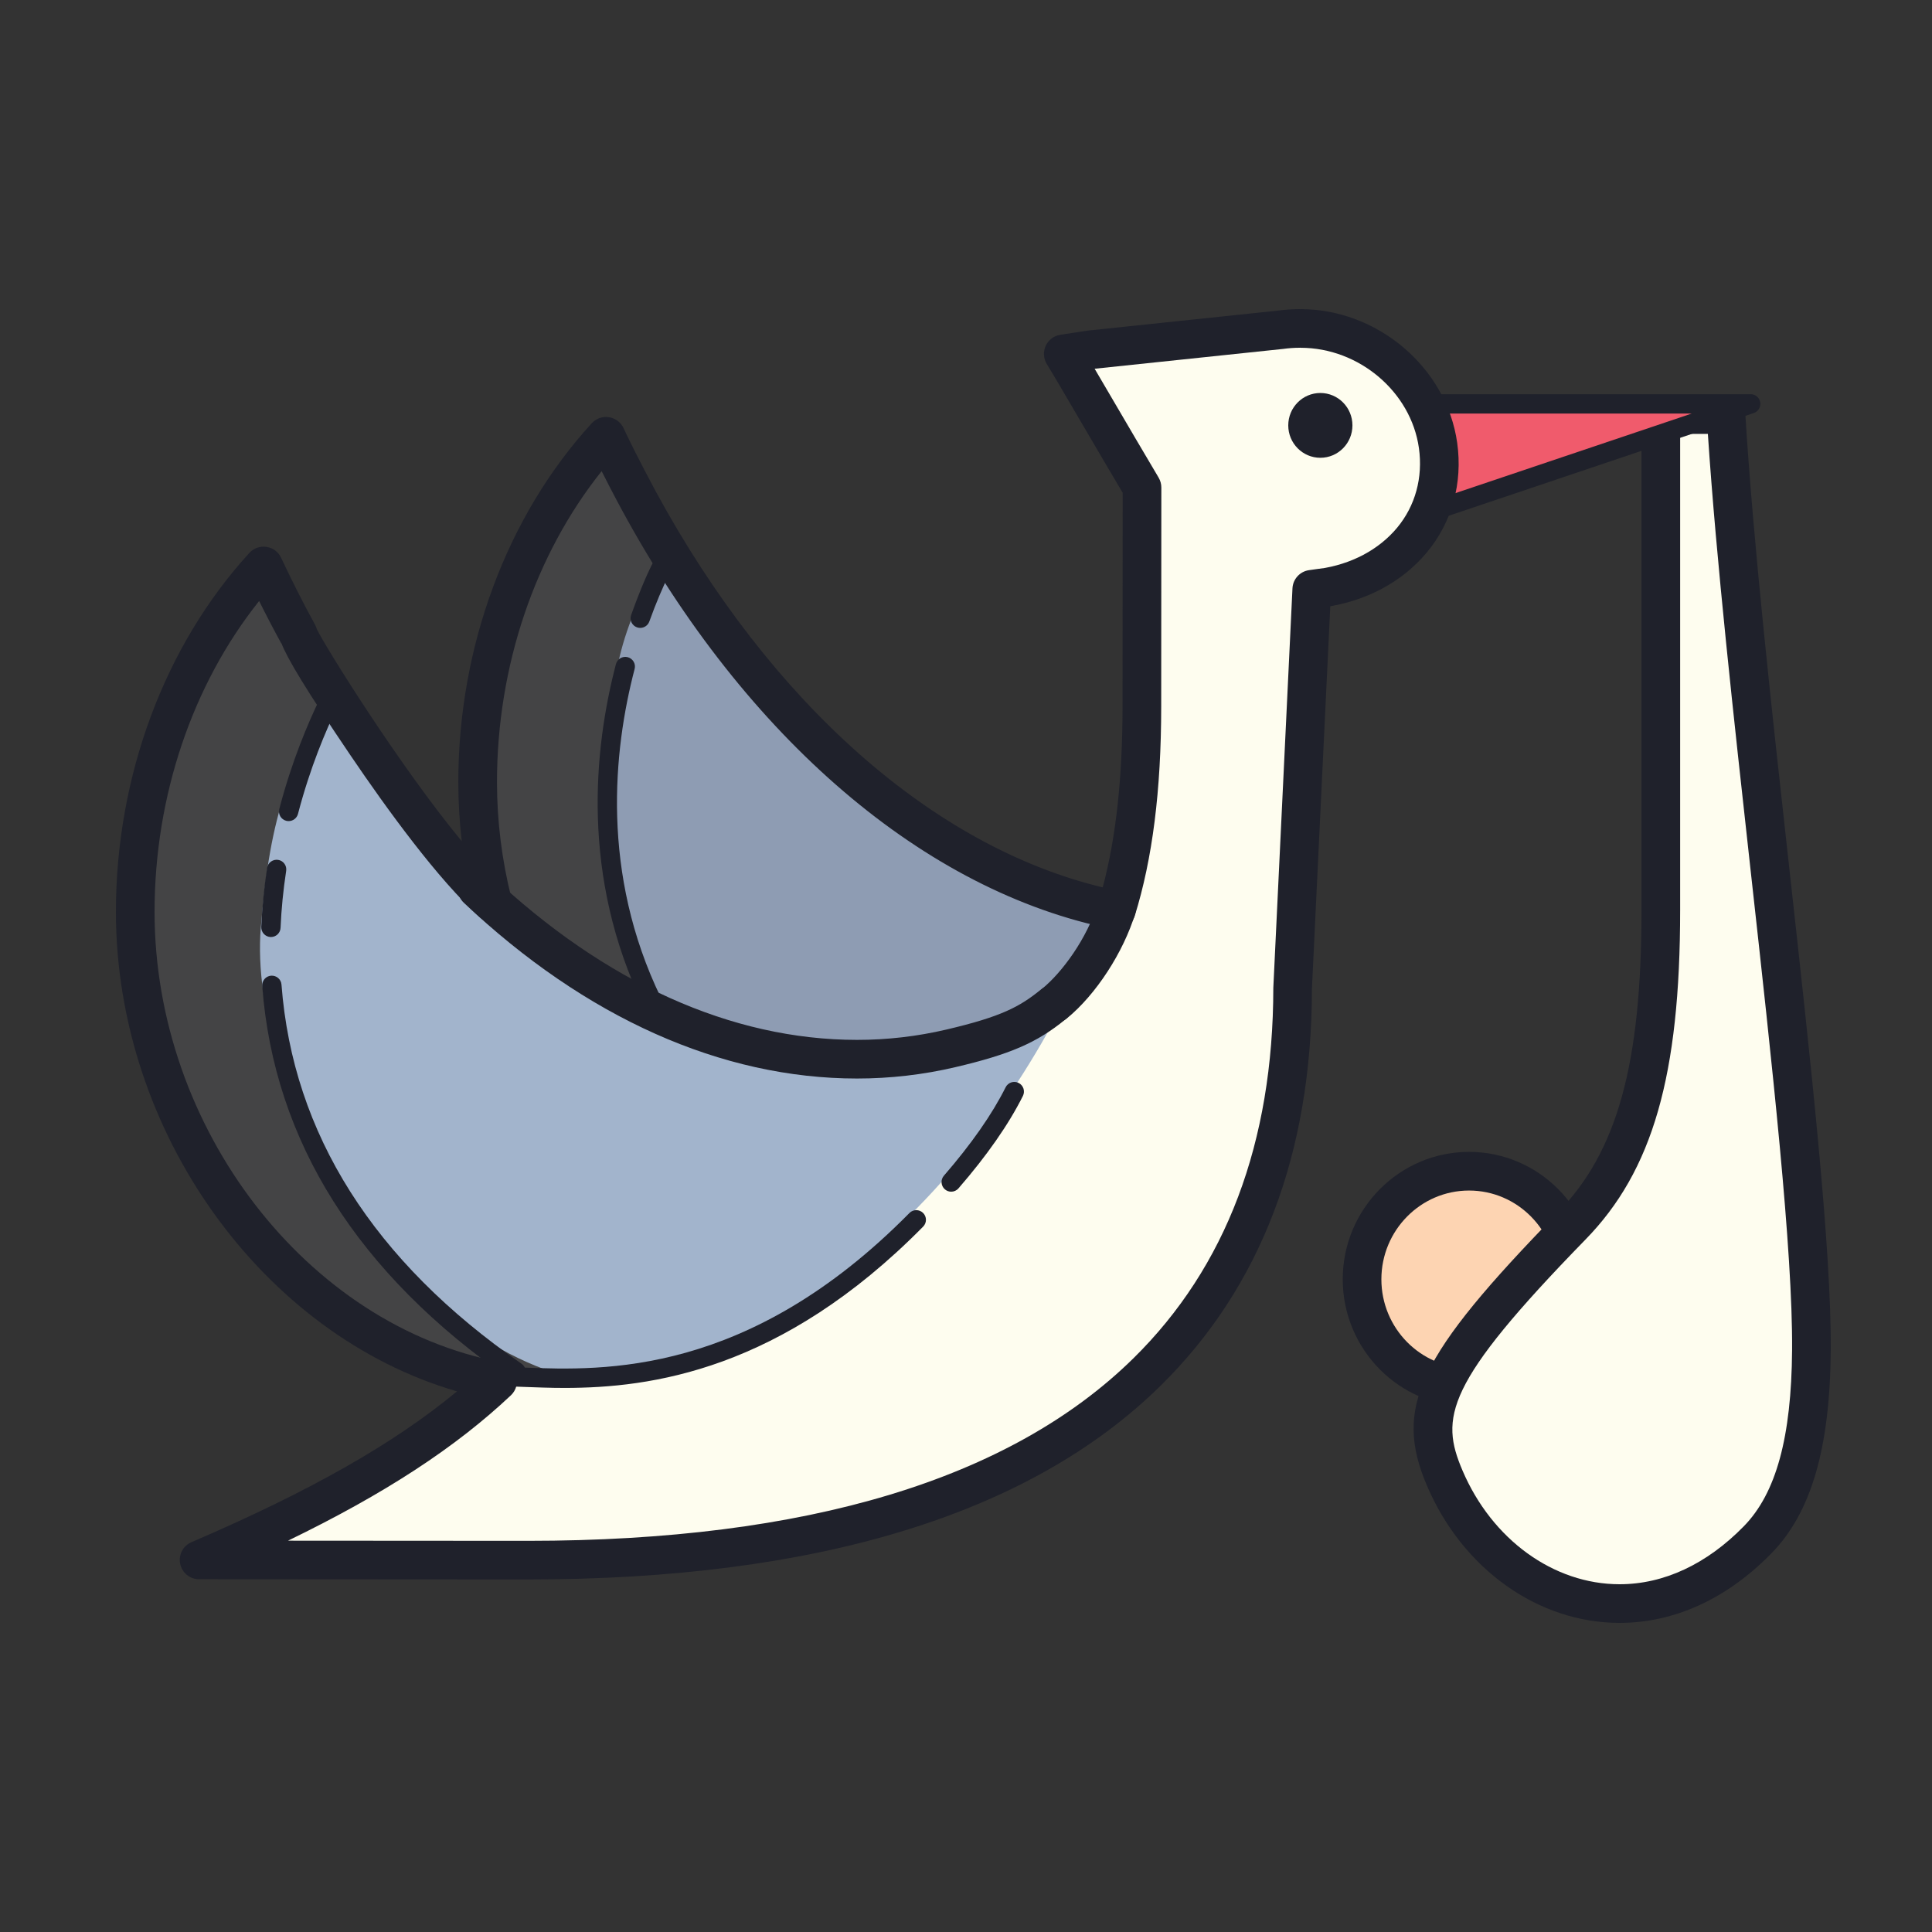
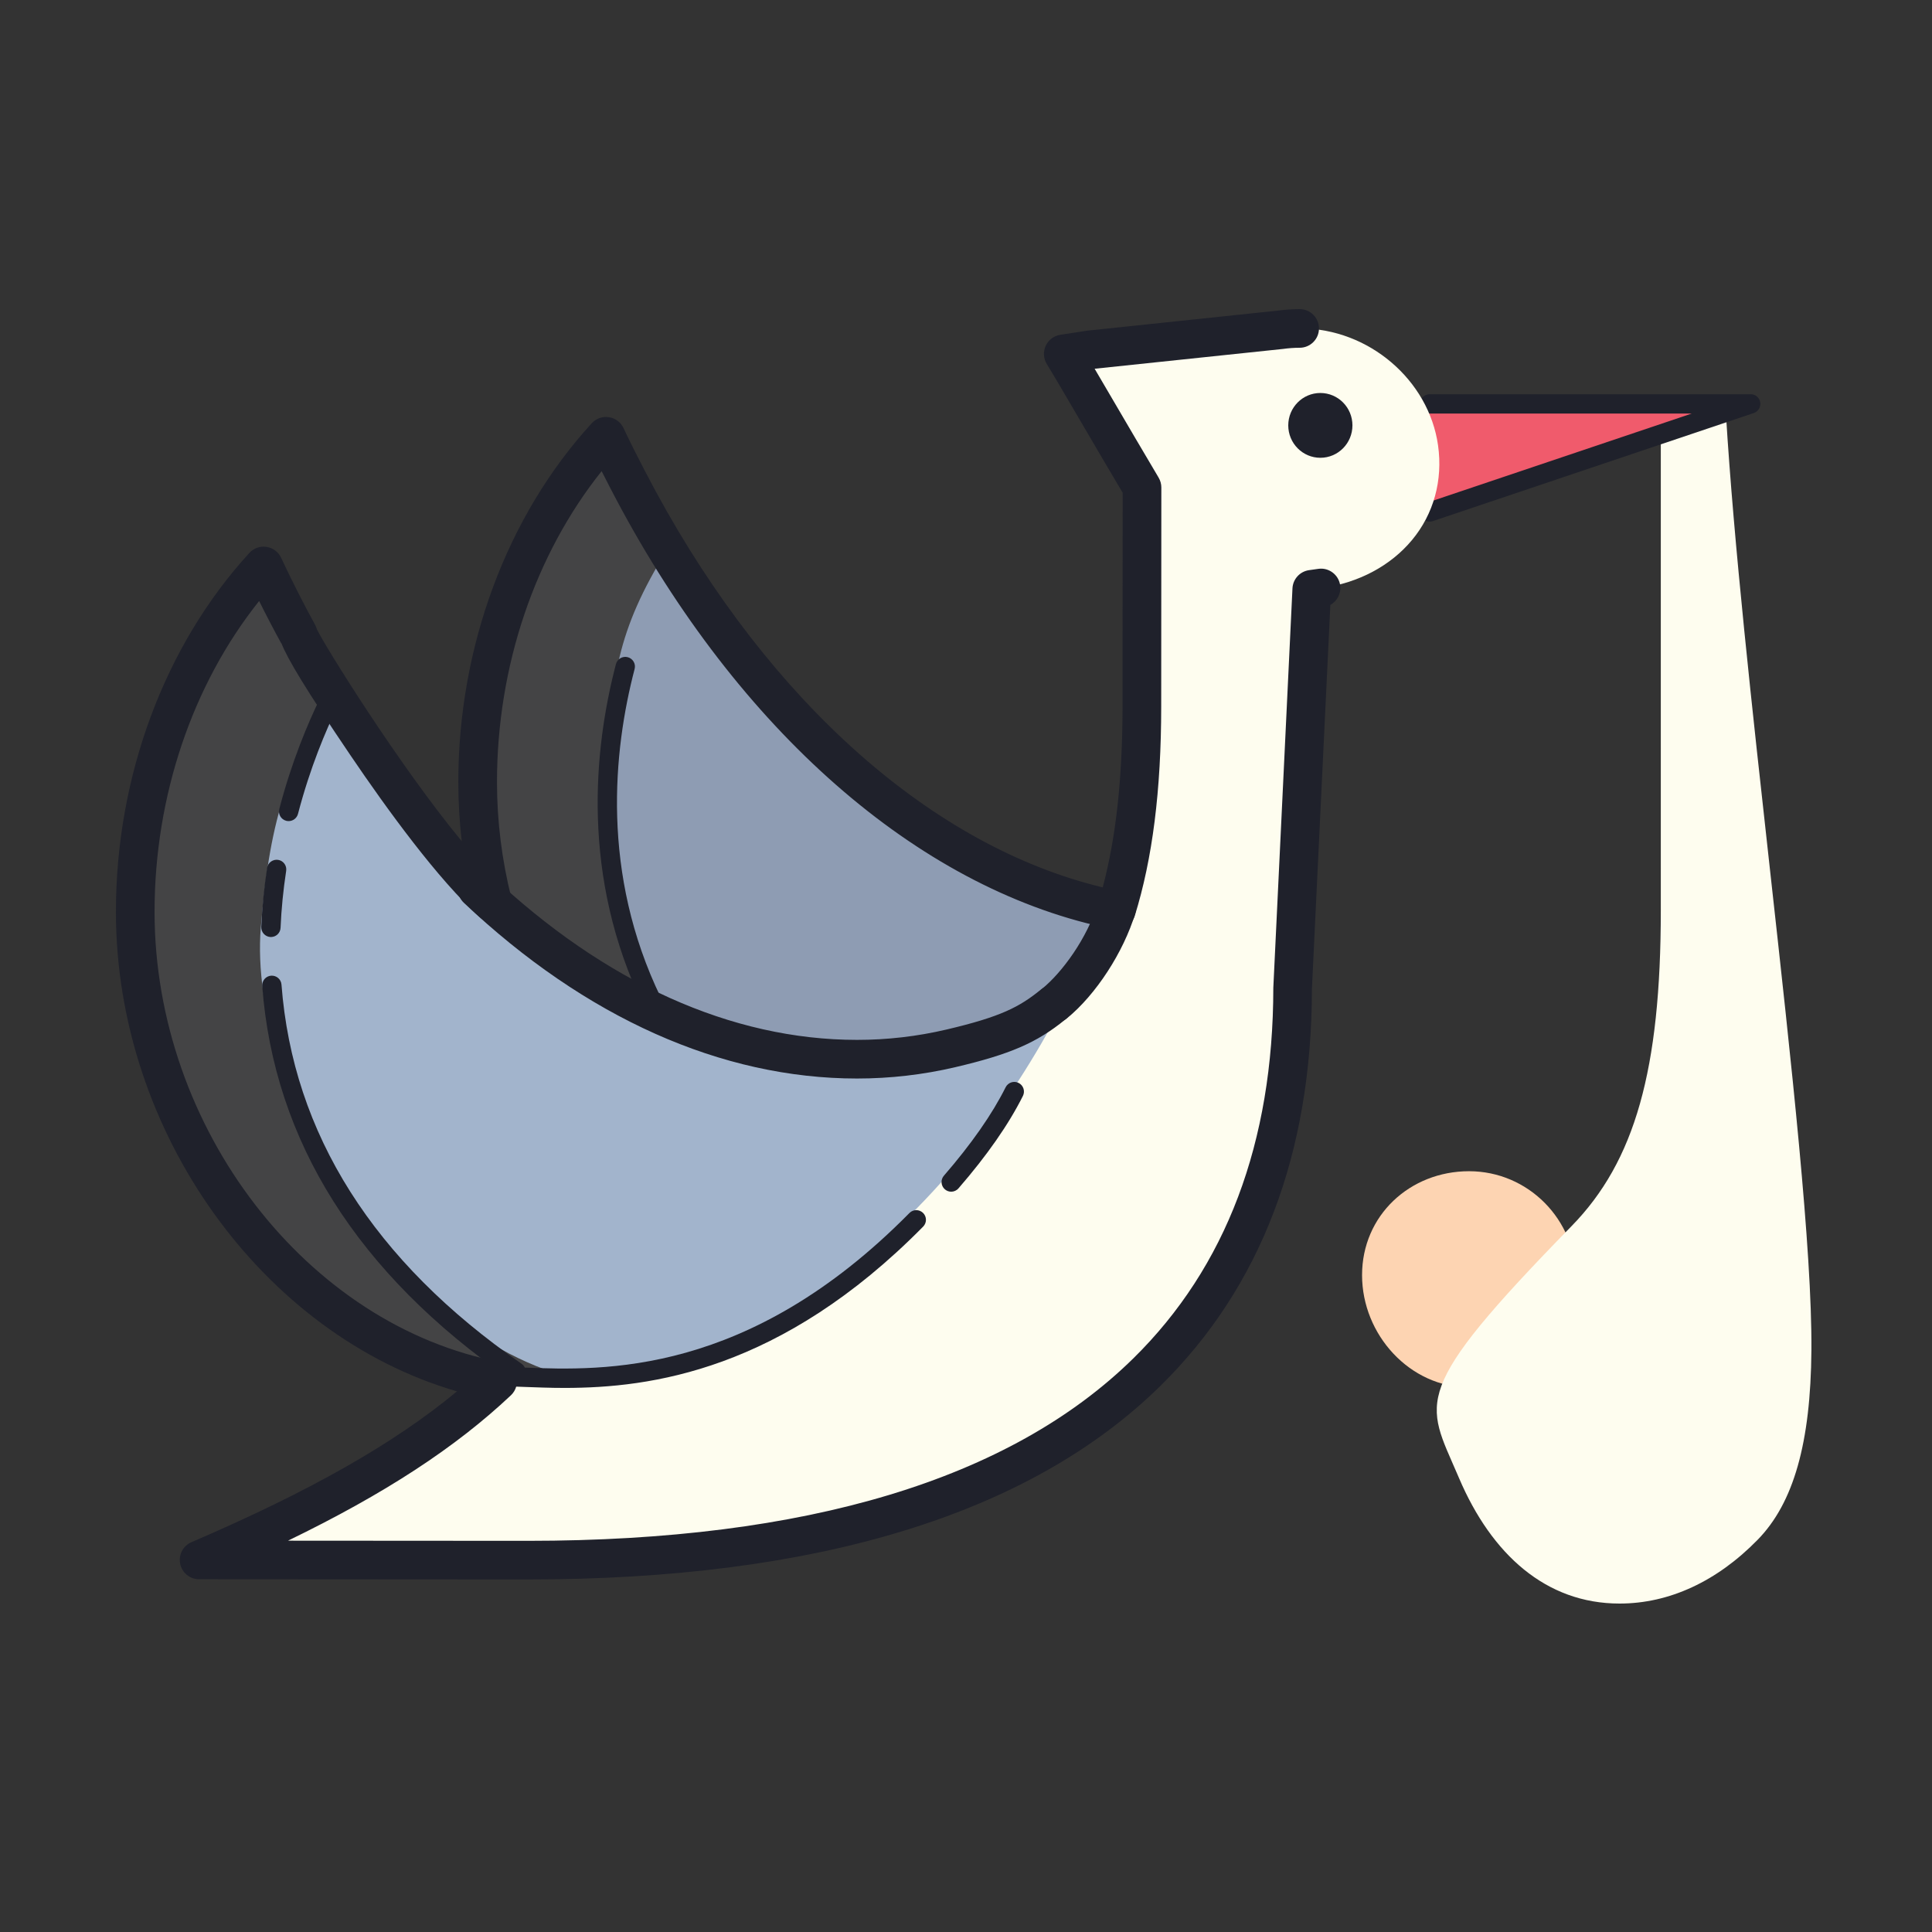
<svg xmlns="http://www.w3.org/2000/svg" viewBox="0 0 100 100" width="400" height="400">
  <rect x="0" y="0" width="100" height="100" fill="#333333" stroke="none" />
  <path fill="#fdd4b2" d="M76.038,60.622c-3.059,0-5.538,2.288-5.538,5.378c0,3.09,2.479,5.811,5.538,5.811l0,0 c3.059,0,5.538-2.505,5.538-5.595C81.576,63.126,79.097,60.622,76.038,60.622z" />
-   <path fill="#1f212b" d="M76.038,72.811c-3.605,0-6.538-2.958-6.538-6.595s2.933-6.595,6.538-6.595s6.538,2.958,6.538,6.595 S79.643,72.811,76.038,72.811z M76.038,61.622c-2.502,0-4.538,2.061-4.538,4.595s2.036,4.595,4.538,4.595s4.538-2.061,4.538-4.595 S78.541,61.622,76.038,61.622z" />
  <path fill="#fefdef" d="M83.829,83c-3.815,0-6.626-2.548-8.309-6.492l-0.066-0.153c-1.643-3.846-2.555-4.25,5.89-12.892 c3.282-3.356,4.619-8.096,4.619-16.36V21.46h3.373c0.41,6.701,1.355,15.23,2.27,23.485c1.127,10.165,2.191,19.766,2.152,24.949 c-0.036,4.783-0.919,7.898-2.781,9.803C88.865,81.858,86.394,83,83.829,83z" />
-   <path fill="#1f212b" d="M83.829,84c-4.215,0-8.128-2.787-9.969-7.099c-1.735-4.065-0.47-6.708,6.769-14.135 c3.08-3.15,4.335-7.688,4.335-15.663V21.46c0-0.552,0.448-1,1-1h3.374c0.529,0,0.966,0.412,0.998,0.939 c0.408,6.667,1.35,15.174,2.262,23.4c1.133,10.226,2.201,19.852,2.161,25.102c-0.038,5.06-1.012,8.394-3.066,10.494 C89.389,82.753,86.669,84,83.829,84z M86.964,22.46v24.643c0,8.554-1.421,13.497-4.904,17.06 c-7.284,7.474-7.529,9.214-6.36,11.953C77.225,79.69,80.416,82,83.829,82c2.289,0,4.514-1.039,6.433-3.003 c1.669-1.707,2.462-4.602,2.496-9.111c0.039-5.132-1.022-14.701-2.146-24.832c-0.875-7.904-1.776-16.032-2.213-22.595H86.964z" />
  <path fill="#8e9cb3" d="M31.367,22.582c-4.06,4.43-6.646,10.944-6.646,17.903c0,13.418,10.53,24.616,22.152,24.616 c3.322,0,6.258-0.454,8.861-1.257c11.388-3.506,8.13-16.317,6.646-16.297C50.617,47.714,38.585,37.998,31.367,22.582z" />
  <path fill="#444445" d="M31.5,40.5c0-5.296,0.495-7.942,3-12c-0.624-1.139-2.566-4.707-3.133-5.918 c-4.06,4.43-6.646,10.944-6.646,17.903c0,13.418,10.53,24.616,22.152,24.616c0.863,0,1.678-0.056,2.489-0.116 C38.535,63.826,31.5,53.166,31.5,40.5z" />
  <path fill="#f05b6c" d="M68.341,20.904h22.275l-22.275,7.593V20.904z" />
  <path fill="#1f212b" d="M74,27c-0.209,0-0.403-0.132-0.474-0.34c-0.088-0.262,0.052-0.545,0.314-0.633l13.725-4.623H74 c-0.276,0-0.5-0.224-0.5-0.5s0.224-0.5,0.5-0.5h16.616c0.245,0,0.454,0.177,0.494,0.419c0.04,0.242-0.102,0.477-0.334,0.555 L74.16,26.974C74.106,26.992,74.053,27,74,27z" />
  <path fill="#fefdef" d="M10.356,80.742C22.55,75.5,33.362,68.627,32.504,54.898c3.044,3.078,5.48,4.412,7.974,4.413 c1.962,0.001,3.822-0.824,5.977-1.78c1.054-0.468,2.145-0.952,3.394-1.416c6.341-2.35,9.299-8.559,9.305-19.54l0.007-11.343 l-0.078-0.132c-0.789-1.329-1.539-2.61-2.193-3.728c-0.841-1.437-1.421-2.428-1.804-3.053l1.375-0.213l9.862-1.036 c0.338-0.047,0.67-0.07,0.998-0.07c3.512,0.002,6.635,2.661,7.112,6.053c0.255,1.809-0.225,3.55-1.35,4.902 c-1.108,1.331-2.761,2.211-4.654,2.478l-1.457,0.068l-0.012,20.626c-0.008,13.526-6.893,29.646-39.643,29.626L10.356,80.742z" />
-   <path fill="#1f212b" d="M68.568,31.423l-0.278-1.98c1.646-0.231,3.075-0.987,4.024-2.127 c0.942-1.132,1.343-2.597,1.129-4.123c-0.409-2.91-3.099-5.191-6.123-5.192l0.001-2c3.998,0.002,7.557,3.039,8.102,6.914 c0.294,2.092-0.264,4.109-1.572,5.681C72.583,30.118,70.708,31.123,68.568,31.423z" />
  <path fill="#1f212b" d="M68.341,20.341c-0.918,0-1.661,0.751-1.661,1.677c0,0.926,0.744,1.677,1.661,1.677 c0.918,0,1.661-0.751,1.661-1.677C70.003,21.092,69.259,20.341,68.341,20.341z" />
  <path fill="#a2b4cc" d="M29.152,71.255C17.646,71.258,7.554,60.013,7.554,47.198c0-6.333,2.161-12.443,5.952-16.905 c7.333,15.153,19.099,24.53,30.855,24.53c1.637,0,3.27-0.188,4.852-0.561C52.102,53.585,53.747,53.022,55,52 C49.379,62.886,39.674,71.251,29.152,71.255z" />
  <path fill="#1f212b" d="M54.601,52.927c-0.289,0-0.576-0.125-0.774-0.366c-0.35-0.427-0.288-1.057,0.14-1.407 c0.978-0.802,2.297-2.542,2.884-4.467c0.161-0.529,0.718-0.829,1.248-0.665c0.528,0.161,0.826,0.72,0.665,1.248 c-0.616,2.023-2.035,4.206-3.53,5.431C55.048,52.853,54.824,52.927,54.601,52.927z" />
  <path fill="#1f212b" d="M44.361,55.824c-7.017,0-14.055-3.146-20.353-9.097c-0.401-0.379-0.419-1.013-0.04-1.414 c0.38-0.401,1.013-0.419,1.414-0.04c5.919,5.594,12.482,8.551,18.979,8.551c1.562,0,3.118-0.18,4.624-0.534 c2.825-0.663,3.79-1.173,4.883-2.064c0.429-0.349,1.058-0.285,1.407,0.143s0.285,1.058-0.143,1.407 c-1.468,1.197-2.851,1.795-5.689,2.462C47.788,55.626,46.078,55.824,44.361,55.824z" />
  <path fill="#444445" d="M13.5,48c0.5-6,1.496-8.442,4-12.5c-0.624-1.139-3.287-4.994-3.854-6.205 C9.585,33.725,7,40.24,7,47.198c0,13.418,10.53,24.616,22.152,24.616c0.863,0,1.678-0.056,2.489-0.116 C20.814,70.54,12.793,56.485,13.5,48z" />
  <path fill="#1f212b" d="M27.325,81.753c-0.021,0-0.04,0-0.061,0l-16.959-0.011c-0.475,0-0.883-0.334-0.979-0.799 c-0.096-0.464,0.148-0.933,0.584-1.12c6.131-2.636,10.464-5.09,13.744-7.806C13.612,69.104,6,58.6,6,47.198 c0-7.018,2.518-13.789,6.908-18.579c0.226-0.246,0.556-0.362,0.889-0.312c0.33,0.05,0.613,0.262,0.754,0.564 c0.555,1.184,1.146,2.352,1.759,3.471c0.04,0.072,0.069,0.147,0.09,0.225c0.425,0.884,4.209,6.982,7.5,10.975 c-0.118-1.016-0.178-2.038-0.178-3.057c0-7.018,2.518-13.789,6.908-18.579c0.225-0.246,0.56-0.364,0.889-0.312 c0.33,0.05,0.613,0.262,0.754,0.564c0.355,0.759,0.73,1.492,1.109,2.222c0.186,0.355,0.374,0.714,0.566,1.068 c5.959,10.958,14.346,18.368,23.129,20.483c0.687-2.585,1.023-5.658,1.025-9.356l0.007-11.07c-0.753-1.267-1.47-2.493-2.101-3.57 c-0.87-1.487-1.446-2.472-1.827-3.094c-0.175-0.285-0.195-0.639-0.055-0.943c0.141-0.303,0.423-0.517,0.754-0.568l1.375-0.213 l9.911-1.042C66.514,16.027,66.896,16,67.27,16c0.552,0,1,0.448,1,1s-0.448,1-1,1c-0.282,0-0.572,0.021-0.86,0.061l-9.752,1.025 c0.292,0.497,0.638,1.087,1.045,1.782c0.679,1.16,1.415,2.418,2.19,3.722l0.08,0.137c0.09,0.153,0.138,0.328,0.138,0.506 l-0.007,11.343c-0.002,4.331-0.45,7.874-1.369,10.83c-0.152,0.488-0.646,0.779-1.15,0.684 c-9.691-1.929-18.946-9.833-25.392-21.687c-0.197-0.363-0.391-0.731-0.583-1.1c-0.158-0.305-0.315-0.61-0.47-0.916 c-3.458,4.331-5.416,10.111-5.416,16.097c0,2.011,0.251,4.03,0.746,6c0.107,0.426-0.077,0.873-0.453,1.1 c-0.374,0.227-0.856,0.183-1.184-0.111c-2.143-1.922-4.821-5.615-6.69-8.375c-2.329-3.438-3.263-4.997-3.575-5.801l-0.009,0.005 c-0.392-0.715-0.775-1.449-1.146-2.194C9.957,35.438,8,41.215,8,47.198c0,11.188,7.881,21.427,17.943,23.312 c0.37,0.069,0.669,0.34,0.775,0.702c0.106,0.361,0,0.751-0.274,1.009c-2.862,2.697-6.511,5.087-11.537,7.524l12.358,0.008 c0.02,0,0.041,0,0.06,0c14.42,0,24.963-3.178,31.338-9.446c4.802-4.722,7.24-11.175,7.244-19.181l0.991-20.673 c0.023-0.479,0.384-0.875,0.859-0.942l0.48-0.068c0.54-0.079,1.052,0.303,1.13,0.85c0.06,0.423-0.155,0.822-0.508,1.017 l-0.954,19.865c-0.004,8.514-2.643,15.447-7.841,20.558C53.303,78.381,42.287,81.752,27.325,81.753z" />
  <path fill="#1f212b" d="M49.234,61.682c-0.116,0-0.233-0.04-0.328-0.123c-0.208-0.181-0.231-0.497-0.05-0.705 c1.421-1.639,2.497-3.179,3.196-4.578c0.125-0.247,0.424-0.347,0.671-0.224c0.247,0.124,0.347,0.424,0.224,0.671 c-0.737,1.474-1.859,3.083-3.336,4.786C49.513,61.623,49.374,61.682,49.234,61.682z" />
  <path fill="#1f212b" d="M29.23,71.838c-0.773,0-1.475-0.027-2.098-0.051c-0.484-0.019-0.92-0.036-1.303-0.036 c-0.276,0-0.5-0.224-0.5-0.5s0.224-0.5,0.5-0.5c0.394,0,0.843,0.017,1.341,0.036c4.042,0.153,11.569,0.445,19.901-8.001 c0.194-0.197,0.511-0.199,0.707-0.005c0.197,0.194,0.199,0.51,0.005,0.707C40.424,70.949,33.666,71.838,29.23,71.838z" />
  <path fill="#1f212b" d="M33.759,52.359c-0.186,0-0.364-0.104-0.451-0.282c-3.25-6.712-2.57-13.332-1.427-17.704 c0.07-0.267,0.343-0.426,0.61-0.357c0.267,0.07,0.427,0.343,0.357,0.61c-1.101,4.209-1.758,10.577,1.36,17.015 c0.12,0.249,0.016,0.547-0.232,0.668C33.906,52.343,33.832,52.359,33.759,52.359z" />
-   <path fill="#1f212b" d="M33.138,32.5c-0.056,0-0.113-0.009-0.169-0.029c-0.26-0.094-0.395-0.38-0.301-0.64 c0.995-2.766,1.763-4.097,2.326-3.952c0.267,0.07,0.426,0.344,0.355,0.611c-0.029,0.109-0.092,0.2-0.174,0.265 c-0.179,0.245-0.854,1.435-1.566,3.414C33.535,32.373,33.343,32.5,33.138,32.5z" />
  <path fill="#1f212b" d="M26.711,71.5c-0.098,0-0.197-0.029-0.284-0.089c-7.919-5.484-12.244-12.339-12.854-20.374 c-0.021-0.275,0.186-0.515,0.461-0.536c0.275-0.018,0.515,0.185,0.536,0.461c0.586,7.719,4.767,14.322,12.426,19.626 c0.227,0.157,0.284,0.469,0.126,0.696C27.025,71.425,26.87,71.5,26.711,71.5z" />
  <path fill="#1f212b" d="M14.024,48.5c-0.007,0-0.014,0-0.021,0c-0.276-0.012-0.49-0.245-0.479-0.521 c0.042-1.003,0.144-2.031,0.3-3.055c0.042-0.273,0.298-0.458,0.57-0.418c0.273,0.042,0.46,0.297,0.418,0.57 c-0.151,0.988-0.249,1.979-0.29,2.945C14.512,48.29,14.29,48.5,14.024,48.5z" />
  <g>
-     <path fill="#1f212b" d="M14.94,42.5c-0.042,0-0.084-0.005-0.127-0.016c-0.267-0.07-0.427-0.343-0.357-0.61 c0.65-2.49,1.498-4.473,2.094-5.699c0.121-0.248,0.419-0.352,0.668-0.231c0.248,0.121,0.352,0.42,0.231,0.668 c-0.577,1.185-1.396,3.104-2.025,5.515C15.365,42.351,15.162,42.5,14.94,42.5z" />
+     <path fill="#1f212b" d="M14.94,42.5c-0.042,0-0.084-0.005-0.127-0.016c-0.267-0.07-0.427-0.343-0.357-0.61 c0.65-2.49,1.498-4.473,2.094-5.699c0.121-0.248,0.419-0.352,0.668-0.231c0.248,0.121,0.352,0.42,0.231,0.668 c-0.577,1.185-1.396,3.104-2.025,5.515C15.365,42.351,15.162,42.5,14.94,42.5" />
  </g>
</svg>